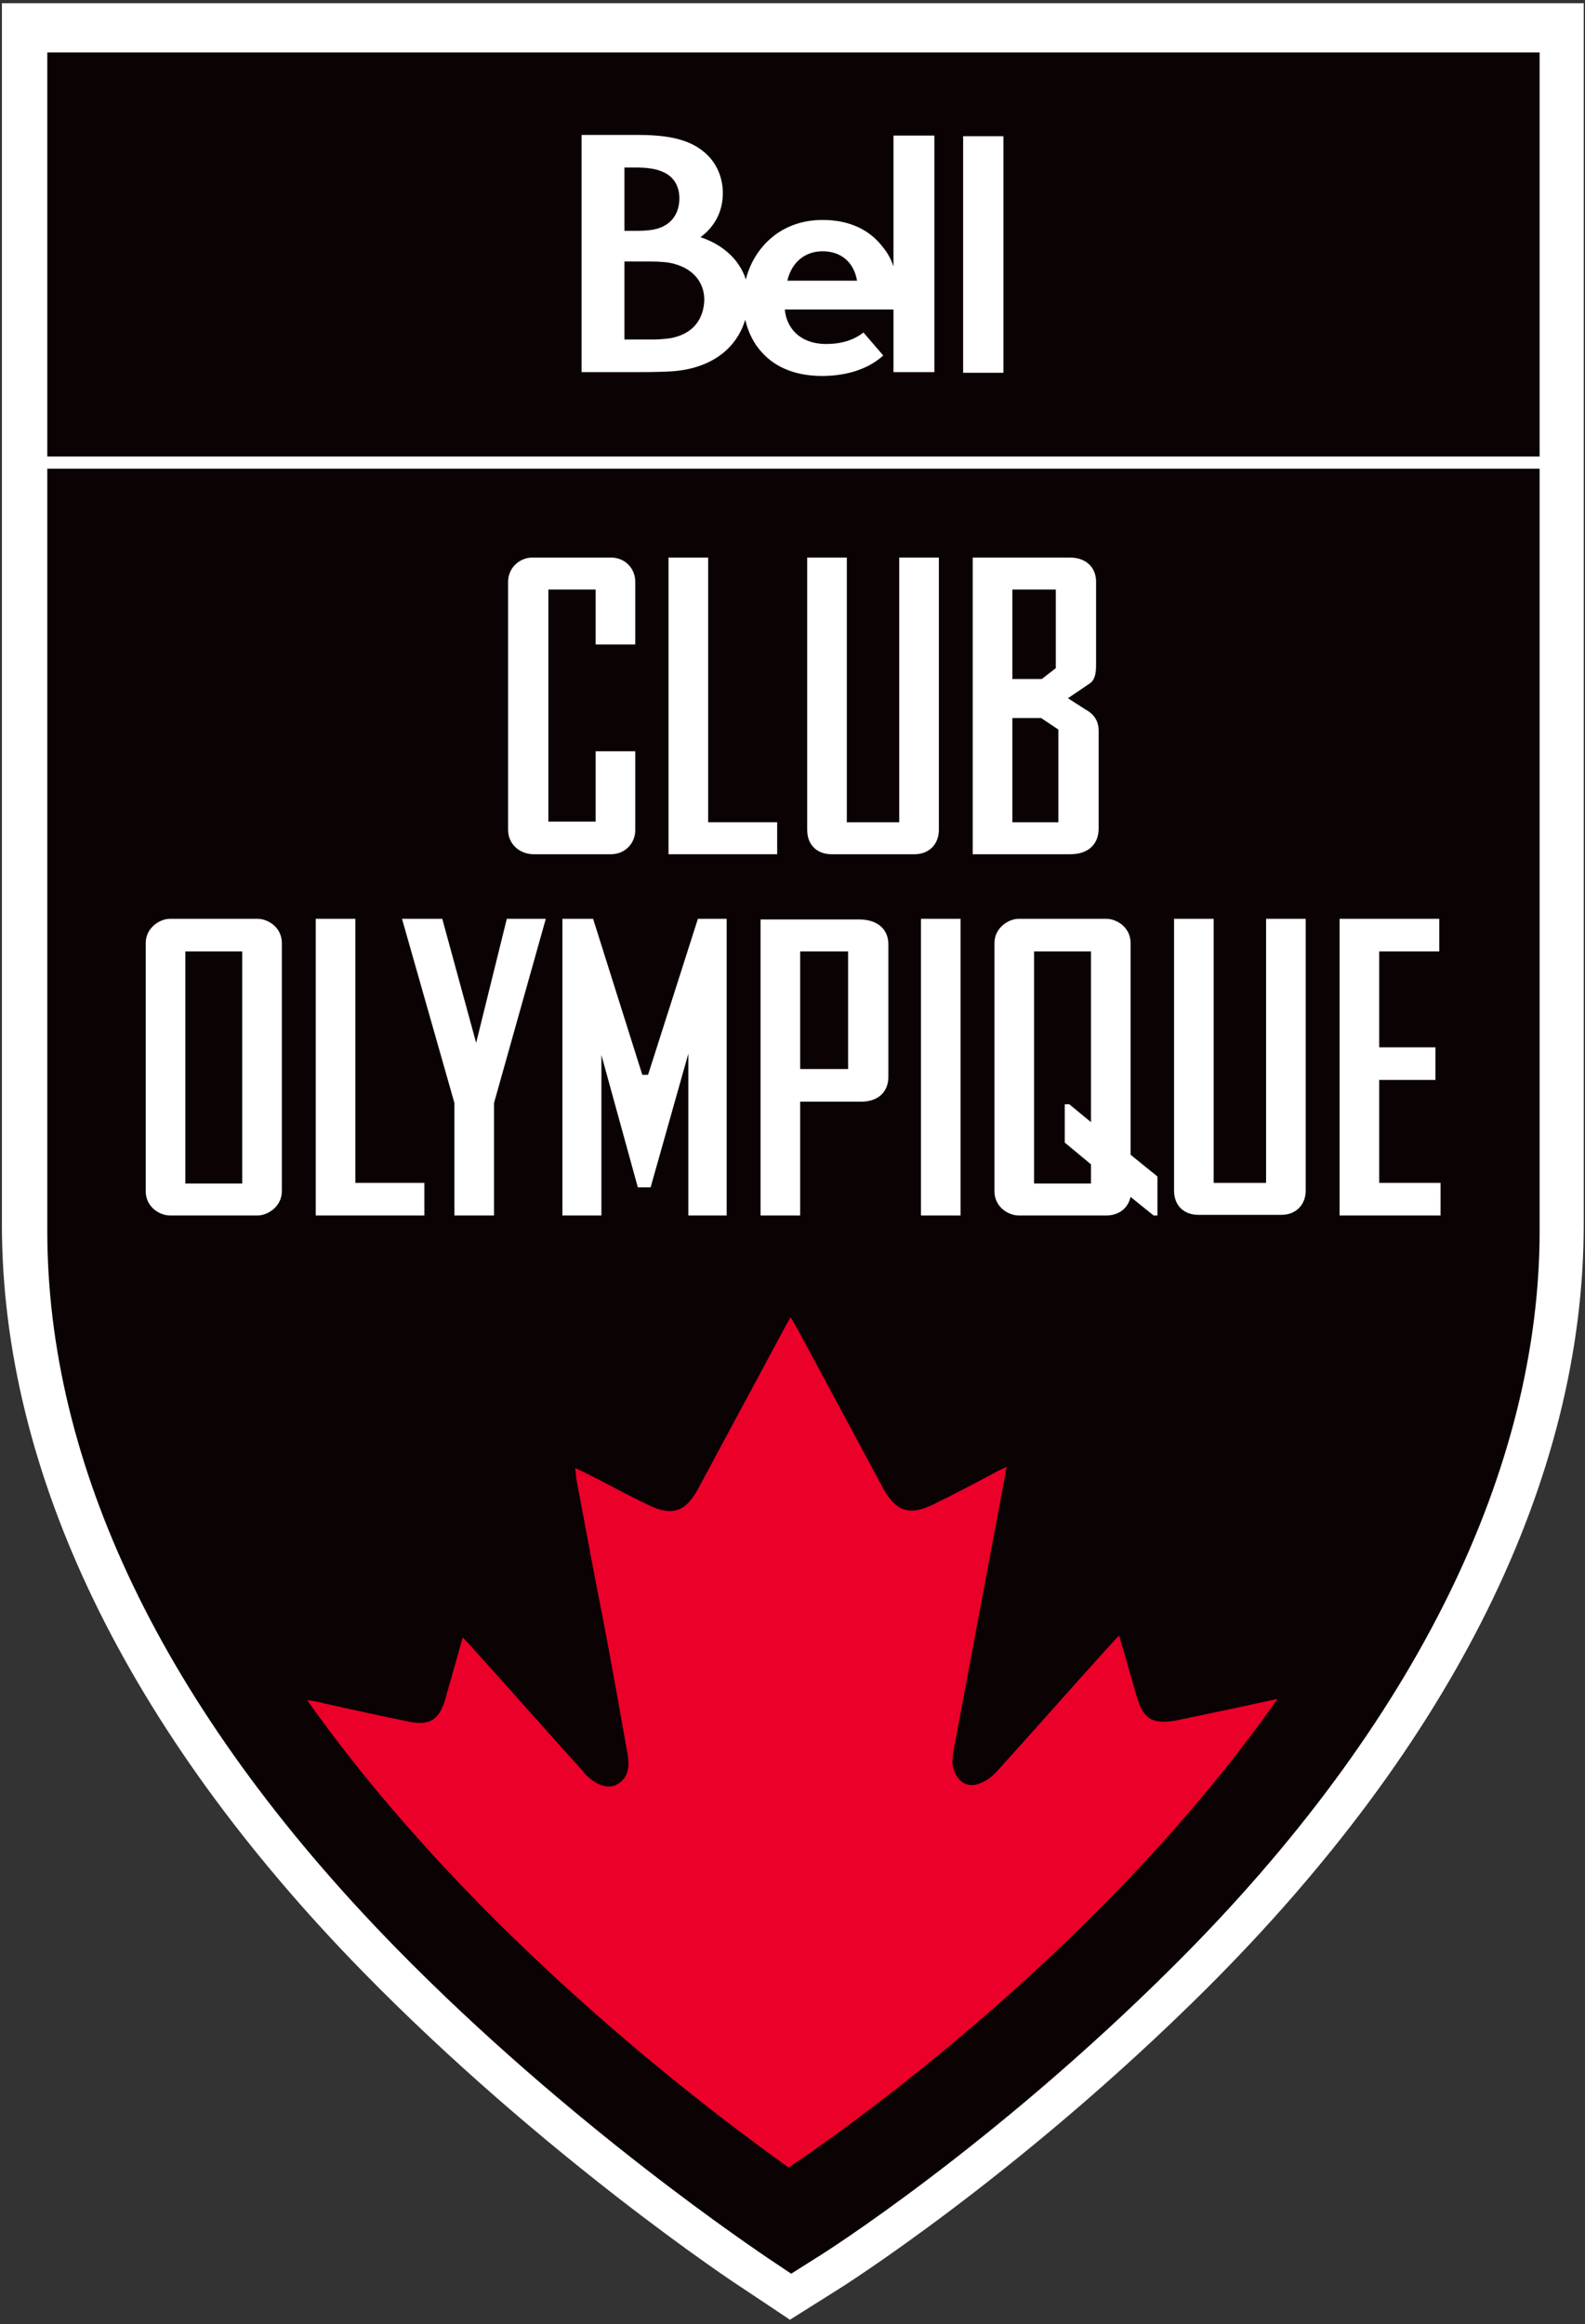
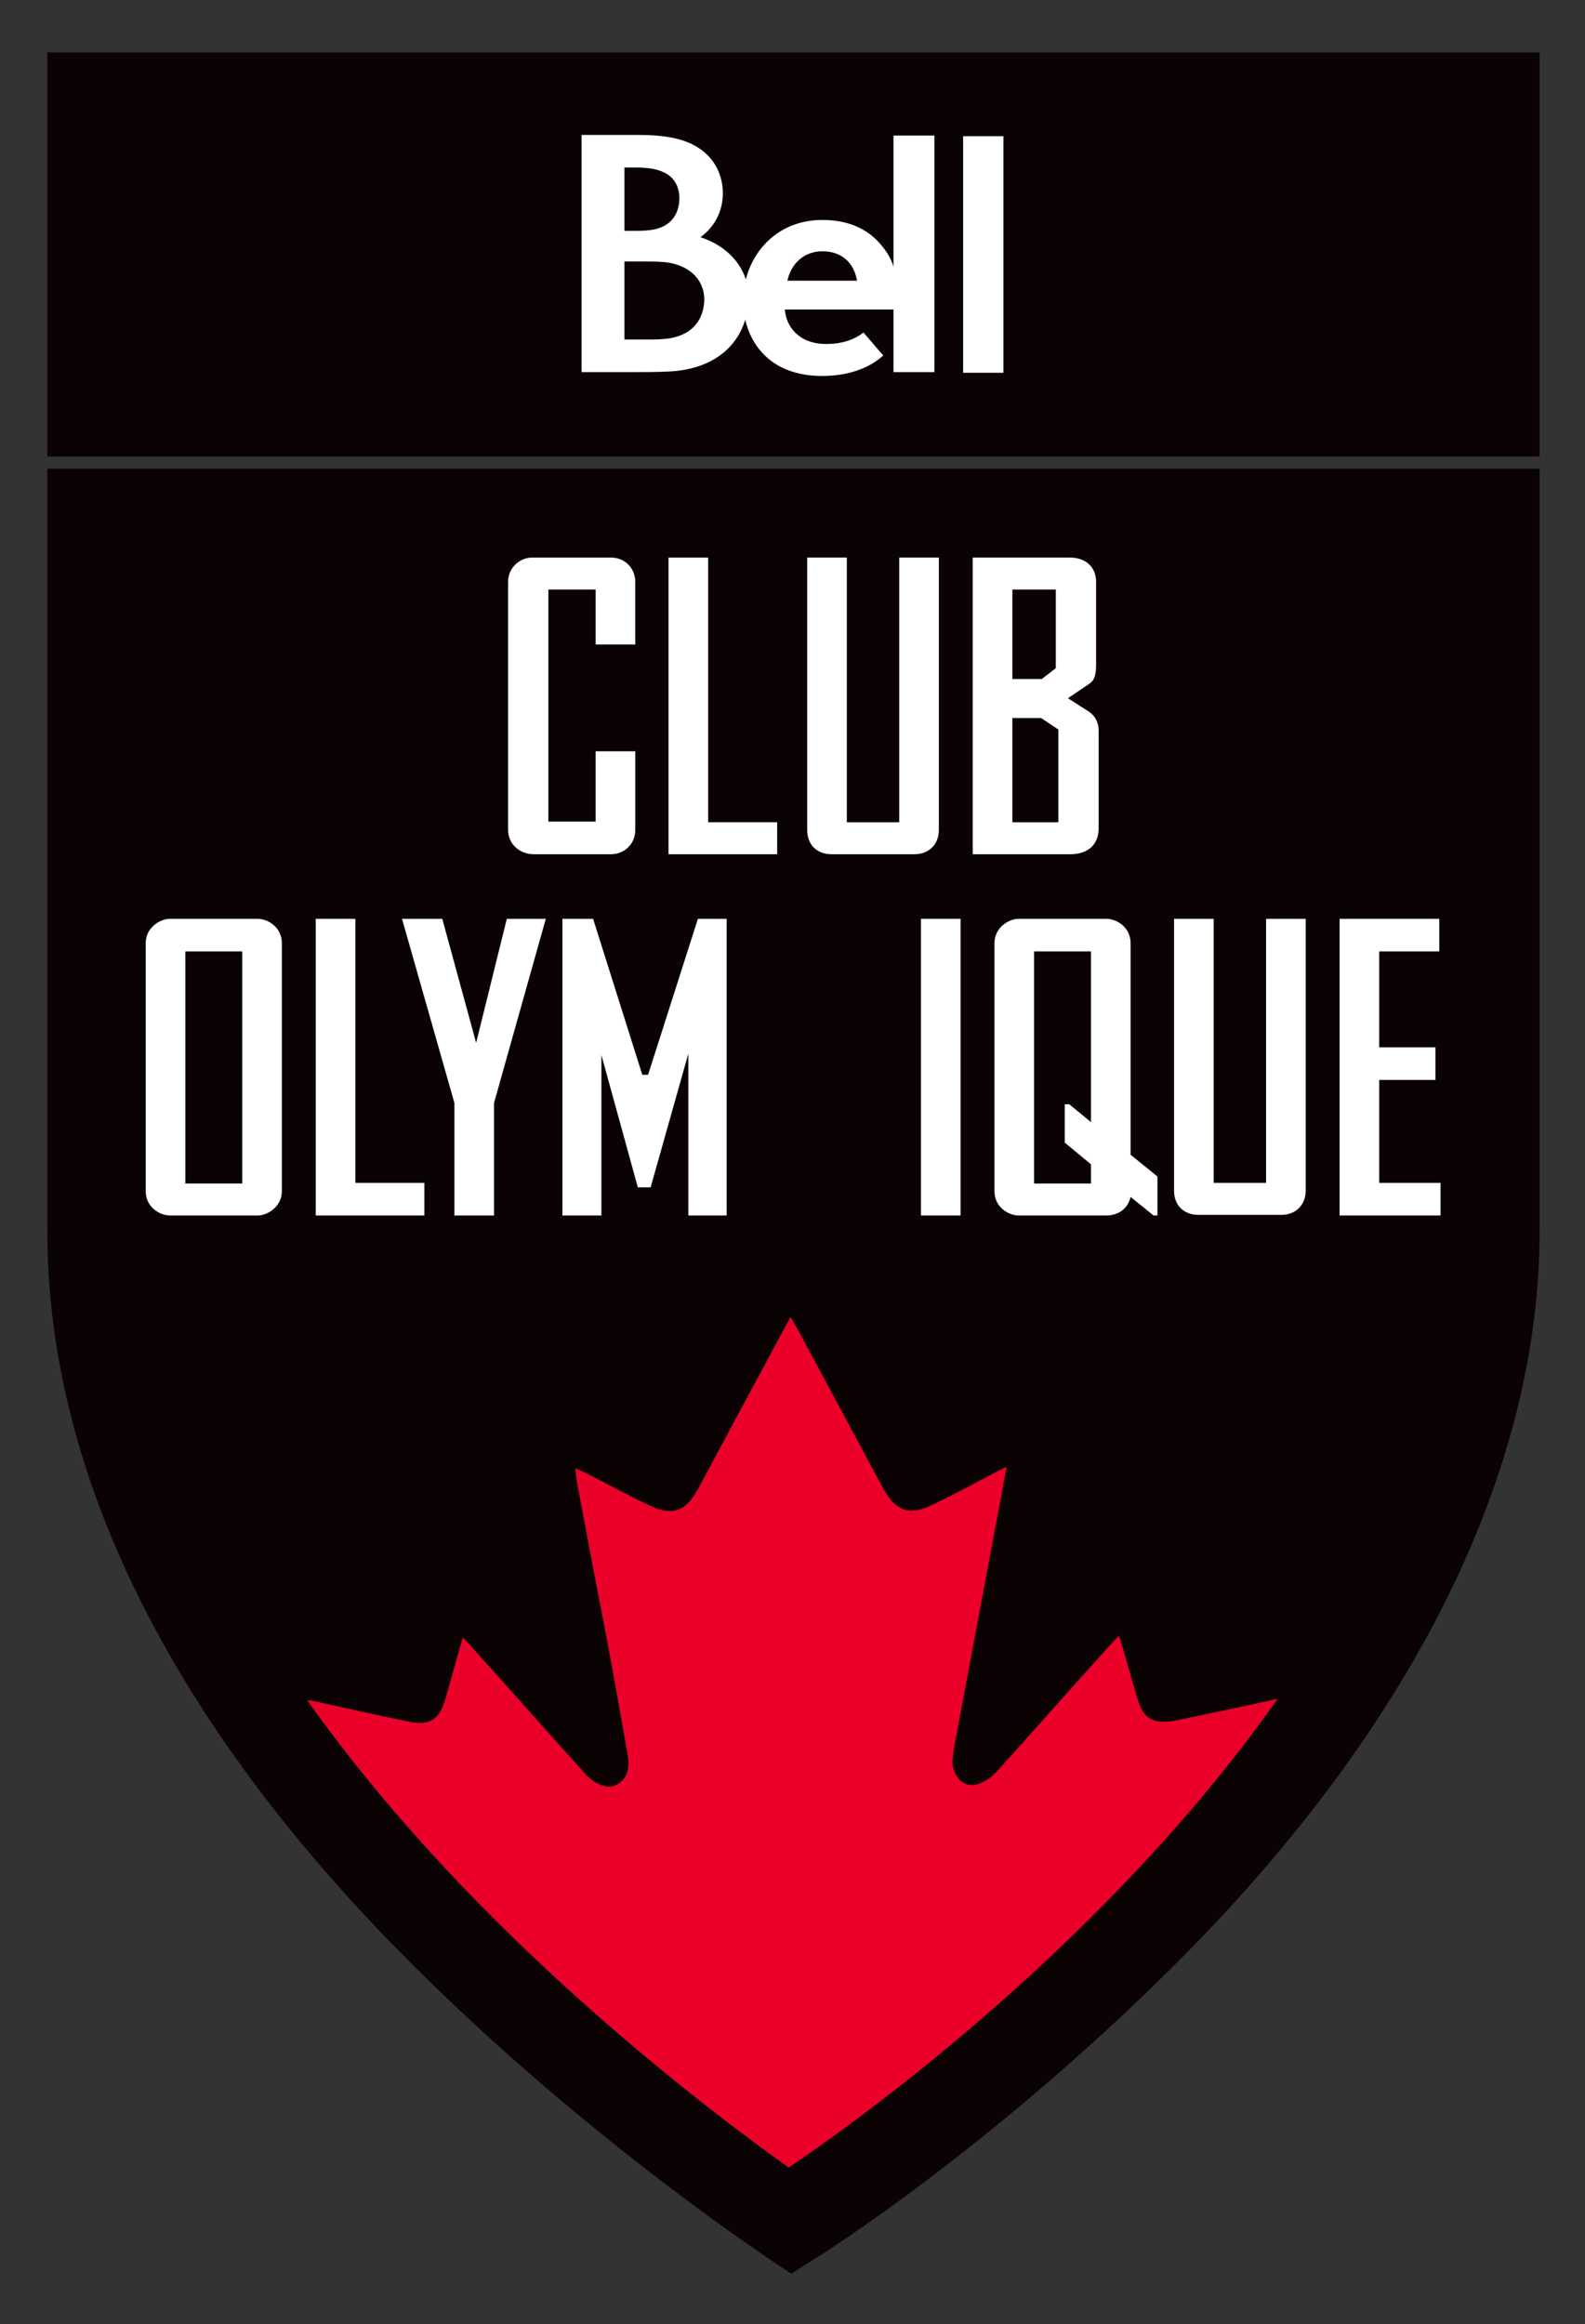
<svg xmlns="http://www.w3.org/2000/svg" version="1.1" id="Layer_1" x="0px" y="0px" viewBox="0 0 248 363.5" style="enable-background:new 0 0 248 363.5;" xml:space="preserve">
  <rect x="0" y="0" width="248" height="363.5" fill="#333333" stroke="none" />
  <style type="text/css">
	.st0{fill:#FFFFFF;}
	.st1{fill:#0B0204;}
	.st2{fill:#EB0029;}
</style>
-   <rect x="4" y="65" class="st0" width="239" height="12" />
-   <path class="st0" d="M123.6,362.8l-7.5-5c-1.3-0.8-31.2-20.7-59.3-49.4C19.9,270.7,0.3,230.3,0.3,191.5V0.5h247.5v191  c0,39.8-20.5,81.2-59.2,119.7c-29.4,29.2-56.9,46.5-57.2,46.7L123.6,362.8z M15.3,15.5v176c0,34.8,18,71.6,52.1,106.4  C93,324,120,342.4,123.9,345c2.8-1.8,27.6-17.9,54.2-44.4c35.8-35.7,54.8-73.4,54.8-109.1v-176H15.3z" />
  <g>
    <g>
      <g>
        <rect x="7.4" y="8.2" class="st1" width="233.5" height="63.2" />
        <path class="st1" d="M7.4,192.5c0,36.2,17.7,74.5,54.5,112.1c27.7,28.3,57.2,47.8,58.3,48.6l3.6,2.4l3.8-2.4     c1.2-0.7,27.7-17.5,56.1-45.8c38.2-38,57.2-78.1,57.2-114.9V73.3H7.4V192.5z" />
      </g>
      <g>
        <path class="st0" d="M140.1,42.9c-0.3-1.7-1-3.1-2-4.3c-2-2.6-5.1-4.2-9.4-4.2c-6.7,0-10.8,4.5-12,9.3c-1.1-3.4-4-5.6-7.1-6.6     c2.3-1.7,3.5-4.1,3.5-6.9c0-2.6-1.1-4.9-2.9-6.4c-2.6-2.2-6.2-2.7-10.6-2.7H91v37.1c2.4,0,4.9,0,7.4,0c2.2,0,4.3,0,6.3-0.1     c6.3-0.3,10.5-3.4,11.9-8.1c0.5,2.1,1.4,3.8,2.6,5.1c2.4,2.7,5.9,3.7,9.4,3.7c4.3,0,7.5-1.3,9.6-3.2l-3.1-3.6     c-1.5,1.2-3.5,1.8-5.8,1.8c-4.4,0-6.3-2.8-6.5-5.4h17v9.8h6.4v-37h-6.4v21.7H140.1z M97.7,26.2h1.8c1.7,0,3.1,0.2,4,0.6     c1.9,0.7,2.8,2.3,2.8,4.2c0,1.6-0.6,4.2-4,4.9c-0.6,0.1-1.4,0.2-2.5,0.2h-2.1C97.7,36.1,97.7,26.2,97.7,26.2z M104.9,52.9     c-0.8,0.1-1.8,0.2-2.6,0.2h-4.6V40.9h4.2c1.3,0,2.8,0.1,3.7,0.4c2.9,0.8,4.6,2.9,4.6,5.6C110.1,49.8,108.6,52.2,104.9,52.9      M123.2,43.9c0.6-2.7,2.6-4.6,5.5-4.6c2.9,0,4.9,1.7,5.4,4.6H123.2z" />
        <rect x="150.7" y="21.3" class="st0" width="6.3" height="37" />
      </g>
      <g>
        <path class="st0" d="M37.9,148.8H29v36.3h8.9V148.8L37.9,148.8z M44.1,186.3c0,2.4-2.2,3.8-3.8,3.8c-5.1,0-8.6,0-13.7,0     c-1.6,0-3.8-1.3-3.8-3.8c0-15.2,0-23.6,0-38.8c0-2.4,2.2-3.8,3.8-3.8c5.1,0,8.6,0,13.7,0c1.6,0,3.8,1.3,3.8,3.8     C44.1,162.7,44.1,171.1,44.1,186.3L44.1,186.3z" />
        <polygon class="st0" points="66.4,190.1 49.4,190.1 49.4,143.7 55.6,143.7 55.6,185 66.4,185    " />
        <polygon class="st0" points="71.1,172.5 62.9,143.7 69.2,143.7 74.5,163.1 79.3,143.7 85.4,143.7 77.3,172.5 77.3,190.1      71.1,190.1    " />
        <polygon class="st0" points="94.1,165 94.1,190.1 88,190.1 88,143.7 92.8,143.7 100.5,168.1 101.4,168.1 109.2,143.7      113.7,143.7 113.7,190.1 107.7,190.1 107.7,164.8 101.8,185.7 99.8,185.7    " />
-         <path class="st0" d="M125.2,167.2h7.5v-18.4h-7.5L125.2,167.2L125.2,167.2z M125.2,190.1H119v-46.3h15.4c3,0,4.6,1.6,4.6,3.9     c0,8.2,0,12.4,0,20.7c0,2.4-1.6,3.9-4.3,3.9h-9.5L125.2,190.1L125.2,190.1z" />
        <polygon class="st0" points="150.3,190.1 144.1,190.1 144.1,143.7 150.3,143.7    " />
        <path class="st0" d="M166.6,178.7v-6h0.7l3.4,2.8v-26.7h-8.9v36.3h8.9v-3L166.6,178.7L166.6,178.7z M176.9,187.2     c-0.5,2.1-2.2,2.9-3.8,2.9c-5.1,0-8.6,0-13.7,0c-1.6,0-3.8-1.3-3.8-3.8c0-15.2,0-23.6,0-38.8c0-2.4,2.2-3.8,3.8-3.8     c5.1,0,8.6,0,13.7,0c1.6,0,3.8,1.3,3.8,3.8c0,15.2,0,22.5,0,33.1l4.2,3.4v6.1h-0.6L176.9,187.2L176.9,187.2z" />
        <path class="st0" d="M189.9,143.7V185h8.2v-41.3h6.2v42.5c0,2.2-1.5,3.8-3.8,3.8c-4.8,0-8.2,0-13,0c-2.2,0-3.8-1.4-3.8-3.8v-42.5     H189.9L189.9,143.7z" />
        <polygon class="st0" points="225.4,190.1 209.6,190.1 209.6,143.7 225.2,143.7 225.2,148.8 215.8,148.8 215.8,163.8 224.6,163.8      224.6,168.9 215.8,168.9 215.8,185 225.4,185    " />
        <path class="st0" d="M93.2,117.5h6.2v12.3c0,2.2-1.7,3.8-3.8,3.8c-4.5,0-7.6,0-12.1,0c-2.2,0-4-1.6-4-3.8c0-15.3,0-23.5,0-38.8     c0-2.2,1.8-3.8,3.8-3.8c4.5,0,7.8,0,12.3,0c2.2,0,3.8,1.7,3.8,3.8v9.8h-6.2v-8.6h-7.4v36.3h7.4L93.2,117.5L93.2,117.5z" />
        <polygon class="st0" points="121.6,133.6 104.6,133.6 104.6,87.2 110.8,87.2 110.8,128.6 121.6,128.6    " />
        <path class="st0" d="M132.5,87.2v41.4h8.2V87.2h6.2v42.6c0,2.2-1.5,3.8-3.8,3.8c-4.8,0-8.2,0-13,0c-2.2,0-3.8-1.4-3.8-3.8V87.2     H132.5L132.5,87.2z" />
        <path class="st0" d="M158.4,128.6h7.2v-14.5l-2.7-1.8h-4.5V128.6L158.4,128.6z M158.4,92.2v14h4.6l2.2-1.7V92.2H158.4L158.4,92.2     z M171.5,103.9c0,1.2-0.1,2.4-1,3l-3.4,2.3l2.8,1.8c1.3,0.7,2,1.8,2,3.3c0,5.4,0,9.3,0,15.3c0,2.4-1.6,4-4.4,4h-15.3V87.2h15.2     c2.5,0,4.1,1.5,4.1,3.8C171.5,96.2,171.5,98.9,171.5,103.9L171.5,103.9z" />
      </g>
      <path class="st2" d="M177.8,265.1c-0.9-3-1.7-6-2.7-9.3c-0.7,0.7-1.1,1.2-1.6,1.7c-5.8,6.4-11.5,12.9-17.3,19.3    c-0.7,0.8-1.6,1.6-2.6,2c-2.1,1-3.8,0-4.5-2.4c-0.2-1.2,0.1-2.5,0.3-3.7c2.1-11.2,4.2-22.4,6.3-33.6c0.6-3.1,1.2-6.3,1.8-9.7    c-0.8,0.4-1.3,0.6-1.8,0.9c-3.2,1.7-6.4,3.4-9.7,5c-3.7,1.8-5.8,1.1-7.8-2.5c-4.5-8.4-9-16.7-13.5-25.1c-0.3-0.5-0.6-1-1-1.7    c-0.4,0.7-0.7,1.3-1,1.8c-4.5,8.4-9,16.7-13.5,25.1c-1.9,3.5-4,4.3-7.7,2.5c-3.4-1.6-6.6-3.4-10-5.1c-0.4-0.2-0.9-0.4-1.5-0.7    c0.1,0.7,0.1,1.2,0.2,1.8c1.4,7.5,2.8,15,4.3,22.6c1.3,6.8,2.5,13.6,3.7,20.4c0.3,1.8,0.2,3.7-1.7,4.7c-1.4,0.8-3.4,0-5-1.7    c-0.1-0.1-0.2-0.3-0.3-0.4c-5.8-6.4-11.5-12.9-17.3-19.3c-0.4-0.5-0.9-1-1.5-1.6c-1,3.5-1.9,6.7-2.8,9.9c-0.9,2.9-2.4,3.9-5.4,3.3    c-4.5-0.9-9-1.9-13.5-2.9c-0.8-0.2-1.7-0.4-2.6-0.5c0,0.1,0.1,0.2,0.1,0.2c26.2,36.9,63.6,64.6,75.2,72.9    c12.2-8.2,50.2-35.9,76.5-73.3c-5.4,1.2-11.2,2.4-16,3.4C180.2,269.7,178.8,268.8,177.8,265.1z" />
    </g>
  </g>
</svg>